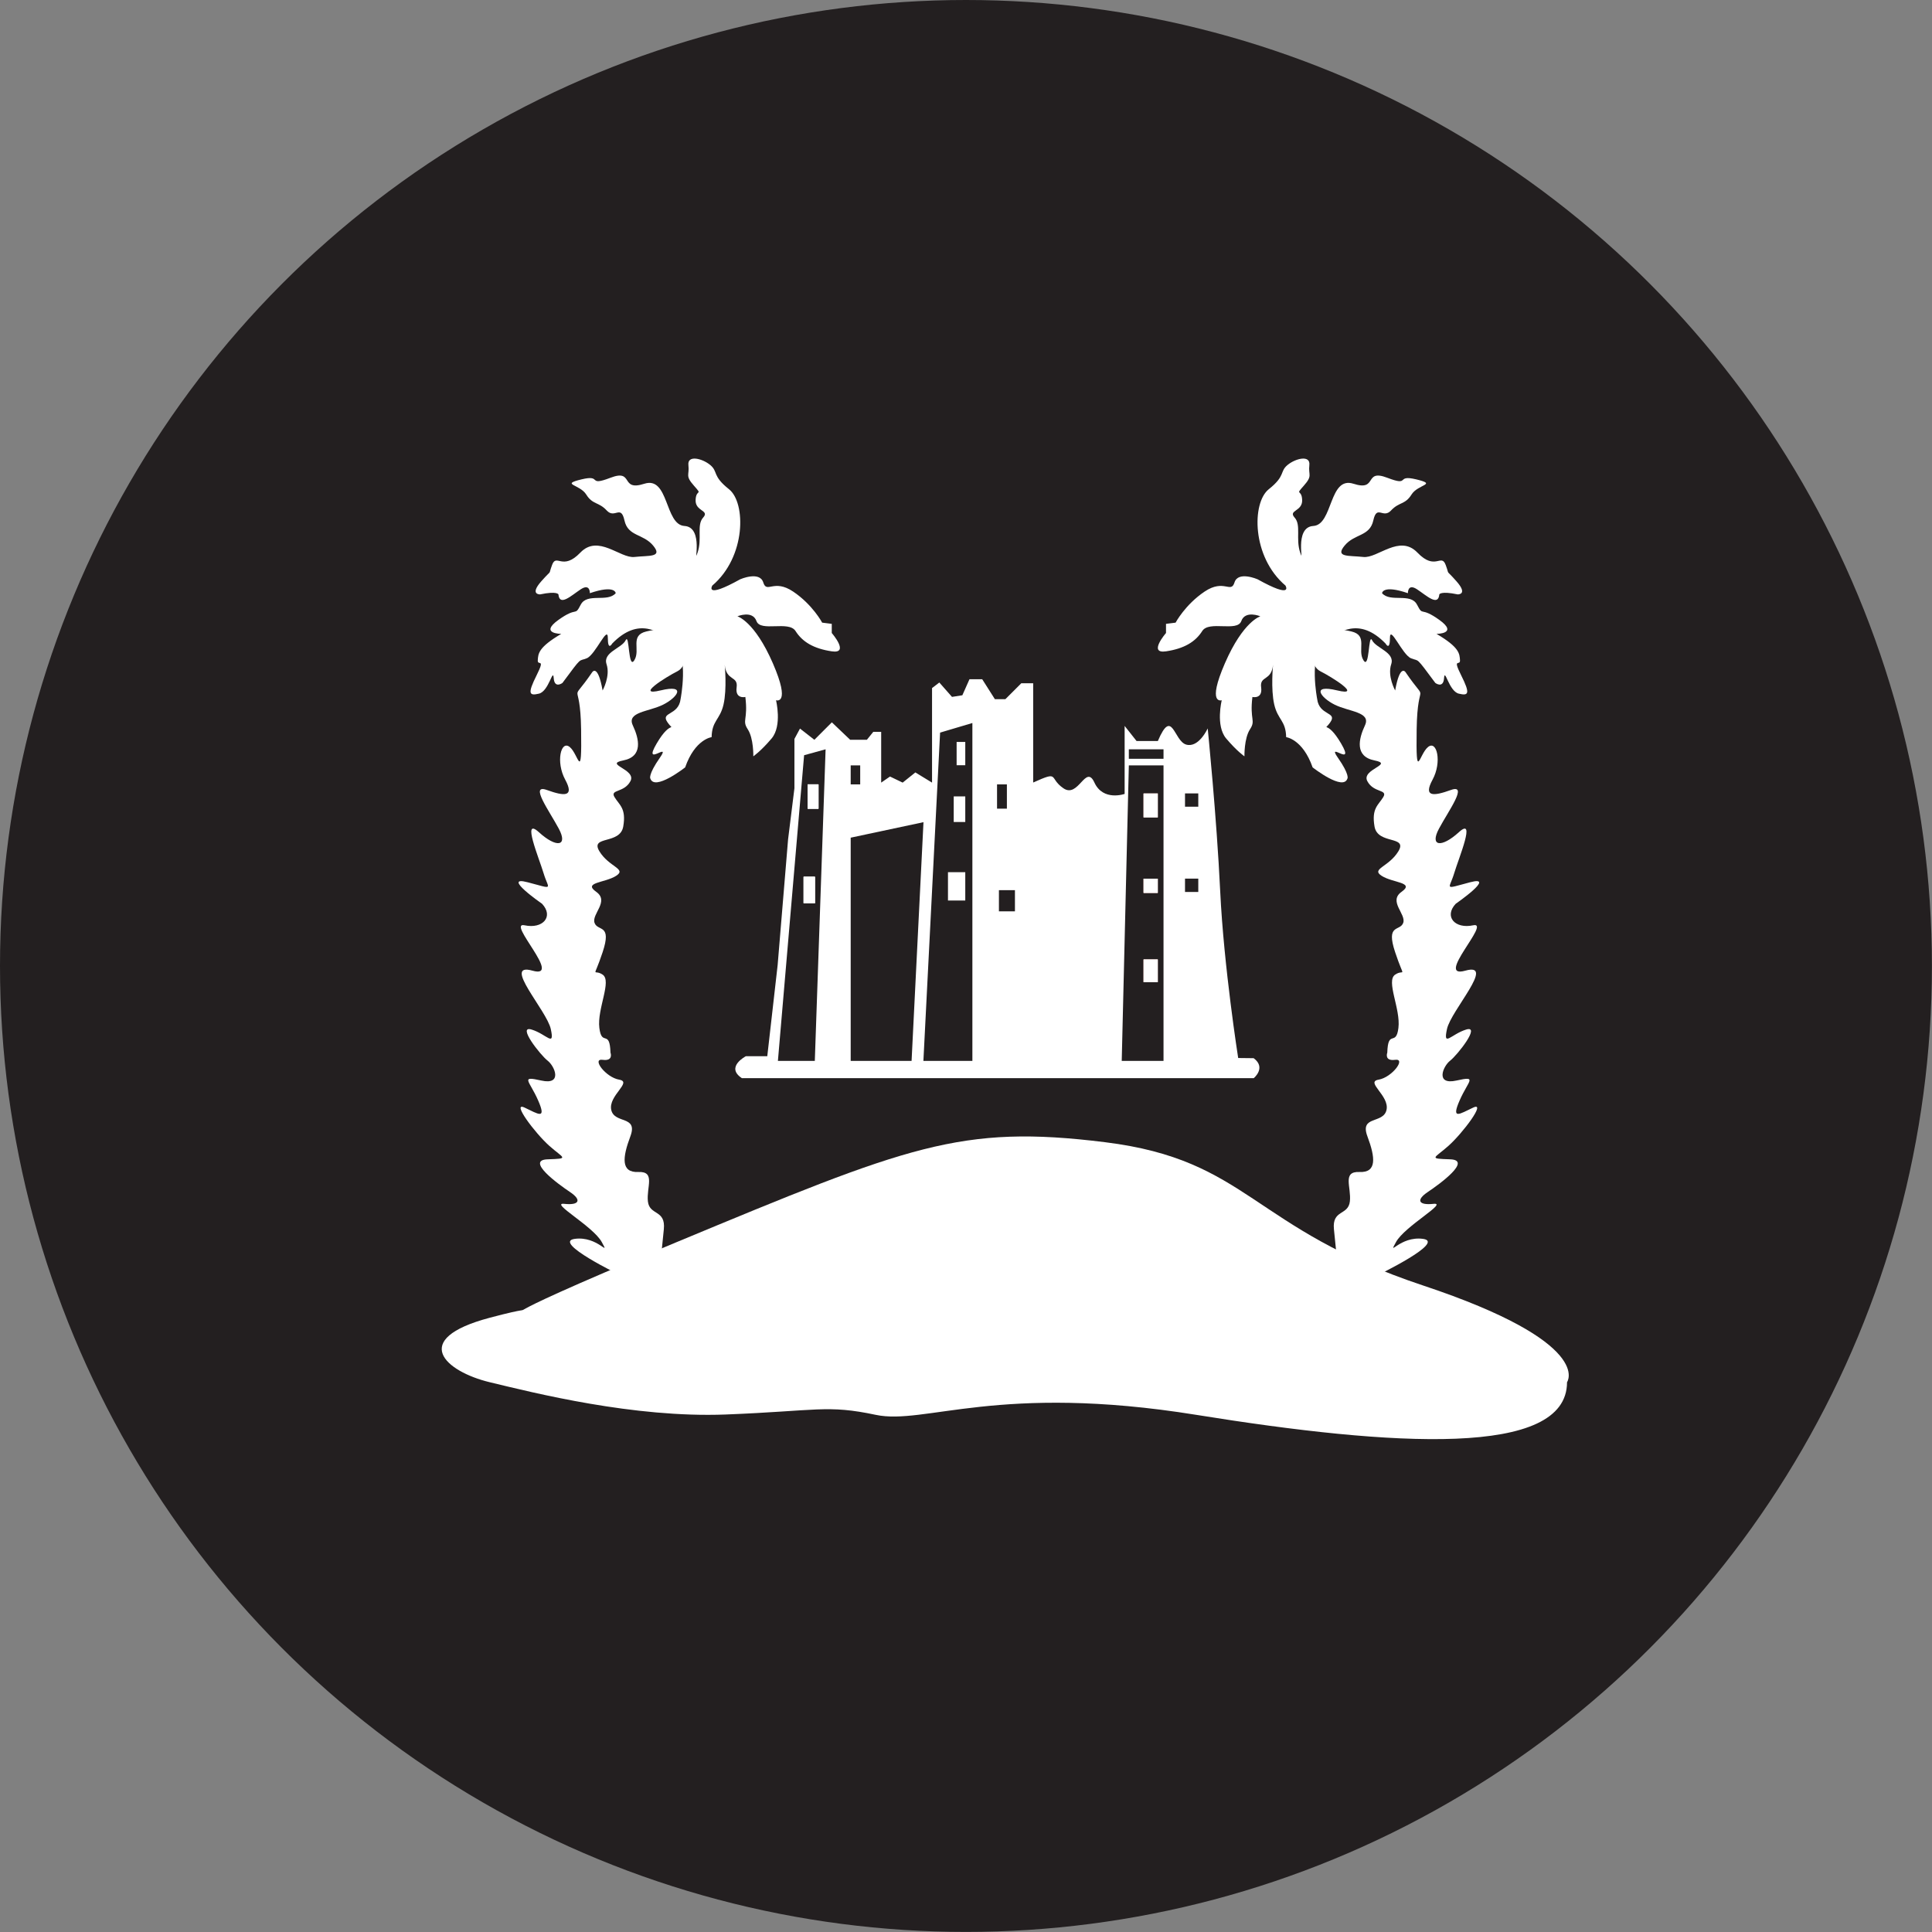
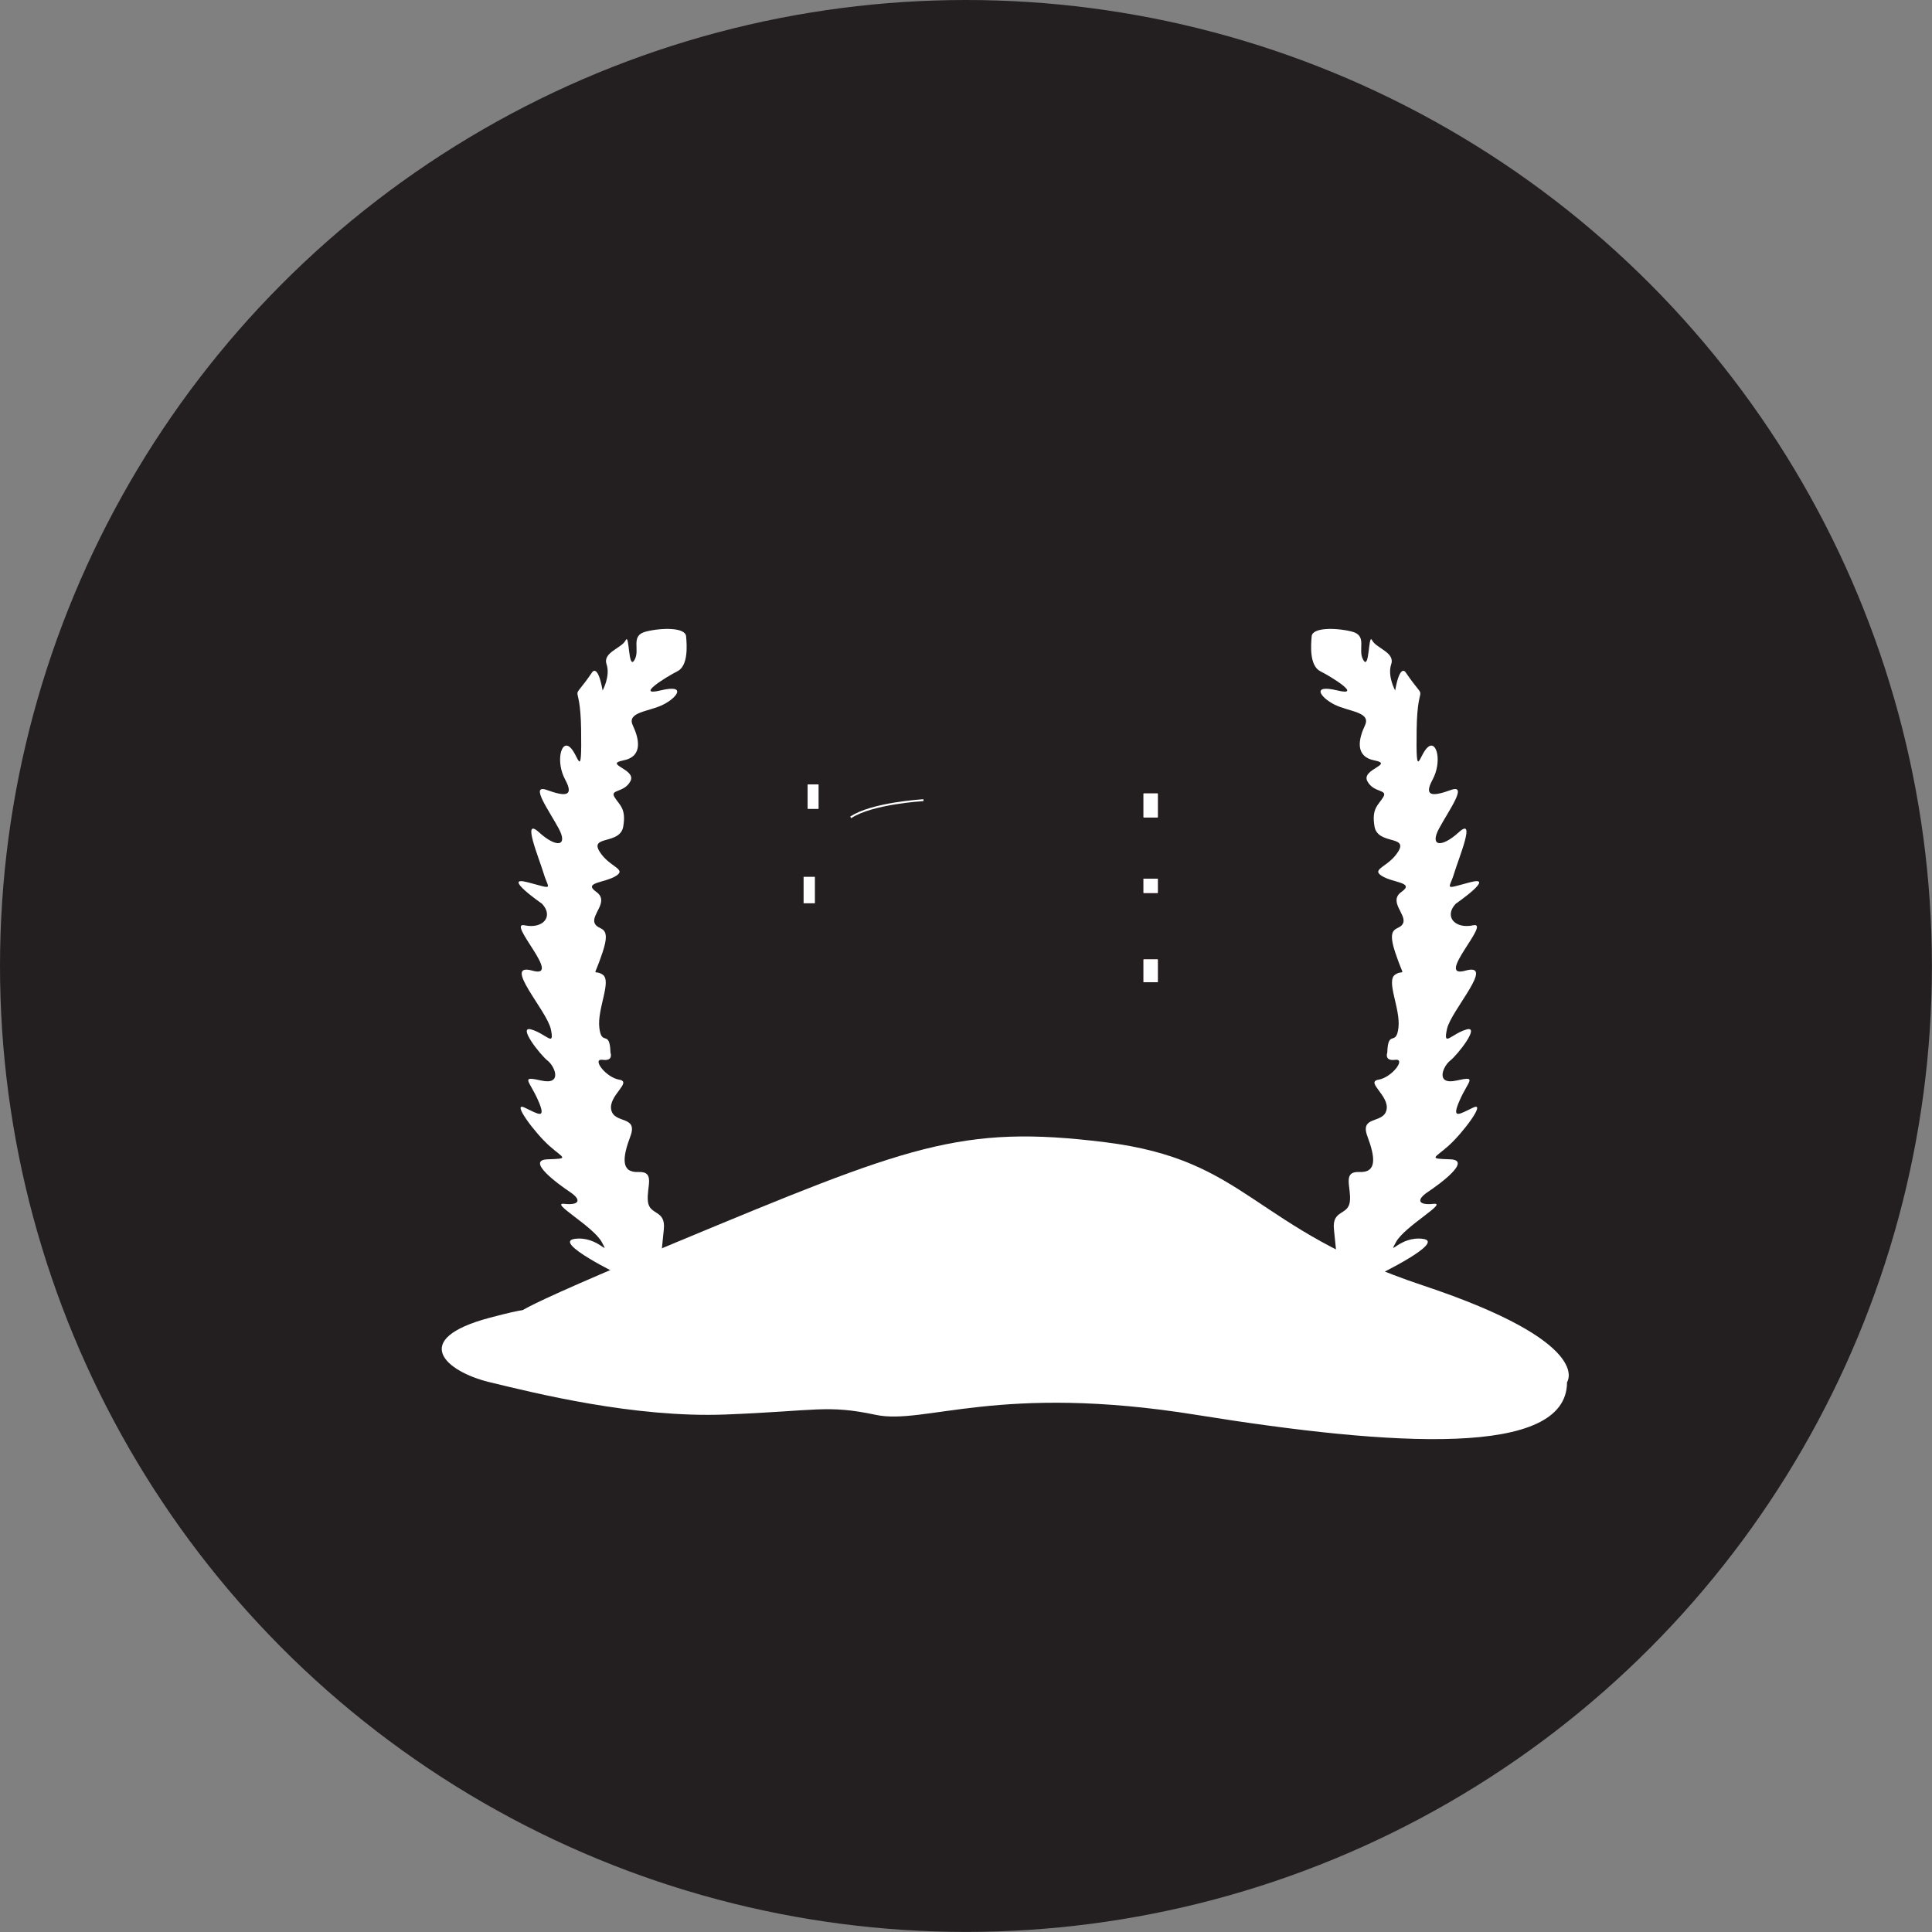
<svg xmlns="http://www.w3.org/2000/svg" id="Layer_1" data-name="Layer 1" viewBox="0 0 225.61 225.61">
  <rect x="0" y="0" width="225.61" height="225.61" fill="#808080" stroke="none" />
  <defs>
    <style>
      .cls-1 {
        fill: #fff;
      }

      .cls-2 {
        fill: #231f20;
      }

      .cls-3 {
        fill: #9c2b21;
      }
    </style>
  </defs>
  <circle class="cls-2" cx="112.8" cy="112.8" r="112.8" />
  <g>
    <path class="cls-1" d="m182.99,161.41s3.3-4.6-16.82-11.3c-20.12-6.69-20.28-14.64-37.14-16.73-16.86-2.09-22.94.42-50.11,11.71-27.17,11.3-12.27,6.28-21.73,8.79s-5.19,6.28,0,7.53,16.82,4.18,27.53,3.77c10.71-.42,11.84-1.17,17.55.04s14.34-3.72,37.43,0c23.09,3.72,43.29,4.98,43.29-3.81Z" />
    <path class="cls-1" d="m160.79,148.95s8.09-3.9,5.39-4.28c-2.7-.37-4.18,2.23-3.16.37,1.02-1.86,6.14-4.65,4.37-4.46-1.77.19-2.05-.46-.65-1.39,1.39-.93,5.21-3.72,2.6-3.81s-1.86-.09-.19-1.58,4.46-5.21,2.88-4.46c-1.58.74-2.6,1.49-1.58-.84s2.14-2.88-.37-2.32-1.58-1.67-.74-2.32c.84-.65,3.63-4.18,1.86-3.63s-2.7,2.11-2.23-.06c.46-2.17,5.76-7.84,2.14-6.82-3.63,1.02,3.07-5.76.93-5.3s-3.44-1.02-2.05-2.51c0,0,4.83-3.35,1.67-2.51s-2.42.84-1.86-1.02,2.6-6.69.56-4.83-3.44,1.67-2.32-.42,3.44-5.25,1.39-4.51c-2.05.74-3.25.84-2.14-1.21s.51-4.65-.53-3.81c-1.05.84-1.42,4.28-1.33-2.05.09-6.32,1.49-2.6-1.3-6.69,0,0-.65-1.02-1.21,2.14,0,0-.93-1.67-.46-3.07.46-1.39-1.77-1.86-2.23-2.79s-.28,3.53-1.02,2.32c-.74-1.21.56-2.88-1.39-3.35s-4.56-.46-4.65.56-.28,3.44,1.02,4.09,5.02,2.97,1.95,2.23-1.95.84-.28,1.67,4.28.84,3.53,2.42c-.74,1.58-1.21,3.63,1.12,4.09s-1.58,1.02-.84,2.42,2.42.93,1.86,1.86-1.39,1.3-1.02,3.44c.37,2.14,3.9,1.02,2.79,2.88-1.12,1.86-3.25,2.05-1.95,2.88s3.9.74,2.32,1.86c-1.58,1.12.56,2.6.19,3.63-.37,1.02-2.06.07-.94,3.43,1.12,3.36,1.11,1.87,0,2.61-1.11.74.66,4,.38,6.23-.28,2.23-1.21.09-1.3,2.88,0,0-.39,1.02.92.84s-.36,2.05-1.94,2.32,1.3,1.86.93,3.53c-.37,1.67-3.16.61-2.23,3.09s1.12,4.25-.93,4.16-.93,1.77-1.12,3.44-2.09.92-1.86,3.25c.23,2.34.46,4.56.46,4.56l4.56.84Z" />
-     <path class="cls-1" d="m157.35,90.92s.28-.44-1.12-2.44c-1.39-2,2.09,1.26.37-1.67s-2.14-1.21-1.26-2.46-1.3-.74-1.53-2.74c0,0-.98-5.02.74-6.46s4.18-3.16,7.25,0c0,0,.51.93.51-.65s1.44,1.95,2.46,2.37.46-.33,2.84,2.88c0,0,.93.7,1.02-.56.09-1.26.56,1.53,1.72,1.81s1.35,0,.28-2.14-.09-1.02-.14-1.77-.05-1.49-2.74-3.07c0,0,2.6,0,.33-1.63s-1.86-.33-2.6-1.77-3.11-.23-4.09-1.35c0,0,.05-1.02,3.02,0,0,0-.05-1.19,1.07-.45s2.46,2.03,2.6.59c0,0,.14-.42,2.14,0,0,0,1.26.05-.14-1.53-1.39-1.58-.74-.51-1.26-1.91s-1.21.74-3.3-1.44c-2.09-2.18-4.65.7-6.32.51s-3.35.08-2.18-1.33c1.16-1.41,2.93-1.04,3.35-2.94s1.13-.14,2.07-1.16c.95-1.02,1.64-.65,2.39-1.86s3.07-1.16.56-1.77c-2.51-.6-.6.88-3.39-.19s-1.07,1.63-3.95.7-2.37,4.79-4.69,4.93-.98,4.74-1.53,3.11.14-3.21-.65-4.09.93-.7.88-2.05c-.05-1.35-.88-.46.19-1.67s.51-1.19.65-2.41c.14-1.22-1.63-.78-2.56,0s-.19,1.24-2.18,2.82-2,7.9,1.95,11.25c0,0,.99,1.63-3.27-.74,0,0-2.26-.98-2.68.37-.42,1.35-1.21-.46-3.49,1.07s-3.39,3.63-3.39,3.63l-1.12.14v1.07s-2.14,2.46,0,2.14,3.44-1.12,4.23-2.37c.79-1.26,4.09.14,4.56-1.16.46-1.3,2.23-.56,2.23-.56,0,0-2,.56-4.14,5.48s-.37,4.32-.37,4.32c0,0-.74,2.97.51,4.46,1.26,1.49,2.14,2.09,2.14,2.09,0,0-.05-2.09.65-3.16s-.05-1.07.28-3.77c0,0,1.21.28,1.02-1.12s1.21-.7,1.39-2.65c0,0-.28,2.84.14,4.65s1.35,1.86,1.39,3.81c0,0,1.94.23,3.09,3.53,0,0,3.61,2.84,4.07,1.28Z" />
-     <path class="cls-1" d="m72.5,148.95s-8.09-3.9-5.39-4.28c2.7-.37,4.18,2.23,3.16.37-1.02-1.86-6.14-4.65-4.37-4.46,1.77.19,2.05-.46.65-1.39-1.39-.93-5.21-3.72-2.6-3.81s1.86-.09.19-1.58c-1.67-1.49-4.46-5.21-2.88-4.46,1.58.74,2.6,1.49,1.58-.84s-2.14-2.88.37-2.32,1.58-1.67.74-2.32-3.63-4.18-1.86-3.63,2.7,2.11,2.23-.06c-.46-2.17-5.76-7.84-2.14-6.82s-3.07-5.76-.93-5.3,3.44-1.02,2.05-2.51c0,0-4.83-3.35-1.67-2.51,3.16.84,2.42.84,1.86-1.02-.56-1.86-2.6-6.69-.56-4.83s3.44,1.67,2.32-.42c-1.12-2.09-3.44-5.25-1.39-4.51s3.25.84,2.14-1.21-.51-4.65.53-3.81,1.42,4.28,1.33-2.05-1.49-2.6,1.3-6.69c0,0,.65-1.02,1.21,2.14,0,0,.93-1.67.46-3.07-.46-1.39,1.77-1.86,2.23-2.79s.28,3.53,1.02,2.32-.56-2.88,1.39-3.35,4.56-.46,4.65.56c.09,1.02.28,3.44-1.02,4.09s-5.02,2.97-1.95,2.23,1.95.84.28,1.67-4.28.84-3.53,2.42c.74,1.58,1.21,3.63-1.12,4.09s1.58,1.02.84,2.42c-.74,1.39-2.42.93-1.86,1.86.56.93,1.39,1.3,1.02,3.44s-3.9,1.02-2.79,2.88c1.12,1.86,3.25,2.05,1.95,2.88s-3.9.74-2.32,1.86-.56,2.6-.19,3.63,2.06.07.94,3.43-1.11,1.87,0,2.61-.66,4-.38,6.23,1.21.09,1.3,2.88c0,0,.39,1.02-.92.84s.36,2.05,1.94,2.32-1.3,1.86-.93,3.53c.37,1.67,3.16.61,2.23,3.09-.93,2.48-1.12,4.25.93,4.16,2.05-.09.93,1.77,1.12,3.44s2.09.92,1.86,3.25-.46,4.56-.46,4.56l-4.56.84Z" />
-     <path class="cls-1" d="m75.94,90.92s-.28-.44,1.12-2.44c1.39-2-2.09,1.26-.37-1.67,1.72-2.93,2.14-1.21,1.26-2.46s1.3-.74,1.53-2.74c0,0,.98-5.02-.74-6.46s-4.18-3.16-7.25,0c0,0-.51.93-.51-.65,0-1.58-1.44,1.95-2.46,2.37s-.46-.33-2.84,2.88c0,0-.93.7-1.02-.56s-.56,1.53-1.72,1.81-1.35,0-.28-2.14c1.07-2.14.09-1.02.14-1.77s.05-1.49,2.74-3.07c0,0-2.6,0-.33-1.63,2.28-1.63,1.86-.33,2.6-1.77s3.11-.23,4.09-1.35c0,0-.05-1.02-3.02,0,0,0,.05-1.19-1.07-.45s-2.46,2.03-2.6.59c0,0-.14-.42-2.14,0,0,0-1.26.05.14-1.53s.74-.51,1.26-1.91c.51-1.39,1.21.74,3.3-1.44,2.09-2.18,4.65.7,6.32.51s3.35.08,2.18-1.33-2.93-1.04-3.35-2.94-1.13-.14-2.07-1.16-1.64-.65-2.39-1.86-3.07-1.16-.56-1.77.6.88,3.39-.19,1.07,1.63,3.95.7,2.37,4.79,4.69,4.93.98,4.74,1.53,3.11c.56-1.63-.14-3.21.65-4.09s-.93-.7-.88-2.05.88-.46-.19-1.67-.51-1.19-.65-2.41c-.14-1.22,1.63-.78,2.56,0s.19,1.24,2.18,2.82,2,7.9-1.95,11.25c0,0-.99,1.63,3.27-.74,0,0,2.26-.98,2.68.37s1.21-.46,3.49,1.07,3.39,3.63,3.39,3.63l1.12.14v1.07s2.14,2.46,0,2.14-3.44-1.12-4.23-2.37-4.09.14-4.56-1.16-2.23-.56-2.23-.56c0,0,2,.56,4.14,5.48,2.14,4.93.37,4.32.37,4.32,0,0,.74,2.97-.51,4.46-1.26,1.49-2.14,2.09-2.14,2.09,0,0,.05-2.09-.65-3.16s.05-1.07-.28-3.77c0,0-1.21.28-1.02-1.12.19-1.39-1.21-.7-1.39-2.65,0,0,.28,2.84-.14,4.65-.42,1.81-1.35,1.86-1.39,3.81,0,0-1.94.23-3.09,3.53,0,0-3.61,2.84-4.07,1.28Z" />
+     <path class="cls-1" d="m72.5,148.95s-8.09-3.9-5.39-4.28c2.7-.37,4.18,2.23,3.16.37-1.02-1.86-6.14-4.65-4.37-4.46,1.77.19,2.05-.46.65-1.39-1.39-.93-5.21-3.72-2.6-3.81s1.86-.09.19-1.58c-1.67-1.49-4.46-5.21-2.88-4.46,1.58.74,2.6,1.49,1.58-.84s-2.14-2.88.37-2.32,1.58-1.67.74-2.32-3.63-4.18-1.86-3.63,2.7,2.11,2.23-.06c-.46-2.17-5.76-7.84-2.14-6.82s-3.07-5.76-.93-5.3,3.44-1.02,2.05-2.51c0,0-4.83-3.35-1.67-2.51,3.16.84,2.42.84,1.86-1.02-.56-1.86-2.6-6.69-.56-4.83s3.44,1.67,2.32-.42c-1.12-2.09-3.44-5.25-1.39-4.51s3.25.84,2.14-1.21-.51-4.65.53-3.81,1.42,4.28,1.33-2.05-1.49-2.6,1.3-6.69c0,0,.65-1.02,1.21,2.14,0,0,.93-1.67.46-3.07-.46-1.39,1.77-1.86,2.23-2.79s.28,3.53,1.02,2.32-.56-2.88,1.39-3.35,4.56-.46,4.65.56c.09,1.02.28,3.44-1.02,4.09s-5.02,2.97-1.95,2.23,1.95.84.28,1.67-4.28.84-3.53,2.42c.74,1.58,1.21,3.63-1.12,4.09s1.58,1.02.84,2.42c-.74,1.39-2.42.93-1.86,1.86.56.93,1.39,1.3,1.02,3.44s-3.9,1.02-2.79,2.88c1.12,1.86,3.25,2.05,1.95,2.88s-3.9.74-2.32,1.86-.56,2.6-.19,3.63,2.06.07.94,3.43-1.11,1.87,0,2.61-.66,4-.38,6.23,1.21.09,1.3,2.88c0,0,.39,1.02-.92.84s.36,2.05,1.94,2.32-1.3,1.86-.93,3.53c.37,1.67,3.16.61,2.23,3.09-.93,2.48-1.12,4.25.93,4.16,2.05-.09.93,1.77,1.12,3.44s2.09.92,1.86,3.25-.46,4.56-.46,4.56l-4.56.84" />
    <rect class="cls-3" x="133.54" y="92.66" width="1.66" height="2.79" />
    <rect class="cls-3" x="133.54" y="102.61" width="1.66" height="1.66" />
    <rect class="cls-3" x="133.54" y="112.04" width="1.66" height="2.65" />
-     <path class="cls-1" d="m93.85,102.39v3.08h1.32v-3.08h-1.32Zm.47-10.79v2.83h1.26v-2.83h-1.26Zm0,0v2.83h1.26v-2.83h-1.26Zm-.47,10.79v3.08h1.32v-3.08h-1.32Zm0,0v3.08h1.32v-3.08h-1.32Zm.47-10.79v2.83h1.26v-2.83h-1.26Zm0,0v2.83h1.26v-2.83h-1.26Zm-.47,13.87h1.32v-3.08h-1.32v3.08Zm52.53,18.1l-1.79-.02s-1.68-10.67-2.1-19.46c-.42-8.78-1.46-19.03-1.46-19.03,0,0-1.04,2.31-2.51,1.89-1.46-.42-1.62-4.39-3.31-.42h-2.49l-1.39-1.76v7.94s-2.51.89-3.53-1.33c-1.02-2.21-1.86,1.89-3.62.67-1.77-1.21-.37-2.09-3.53-.67v-11.59h-1.39l-1.86,1.86h-1.22l-1.48-2.33h-1.49l-.83,1.87-1.21.19-1.48-1.68-.85.65v11.04l-1.95-1.19-1.48,1.19-1.48-.71-1.03.71v-5.93h-.92l-.75.93h-1.95l-2.14-2.04-2.04,2.04-1.68-1.31-.65,1.21v5.76l-.74,5.96-1.22,14.69-1.21,10.64h-2.5s-2.43,1.26-.47,2.56h59.78s1.48-1.21,0-2.32Zm-51.23.32h-4.31l3.06-35.7,2.51-.69-1.26,36.39Zm4.19-34.51h1.11v2.22h-1.11v-2.22Zm0,34.51v-26.07l8.5-1.81-1.39,27.88h-7.1Zm14.21,0h-5.72l1.95-38.34,3.77-1.12v39.46Zm2.88-32.29h1.15v2.83h-1.15v-2.83Zm2.09,14.82h-1.87v-2.47h1.87v2.47Zm17.35,17.47h-4.88l.83-34.51h4.05v34.51Zm0-35.28h-4.05v-1.11h4.05v1.11Zm4.06,15.55h-1.55v-1.56h1.55v1.56Zm0-9.96h-1.55v-1.55h1.55v1.55Zm-27.21,7.65h-2.02v3.31h2.02v-3.31Zm0-8.85h-1.35v2.99h1.35v-2.99Zm0-6.36h-1.01v2.72h1.01v-2.72Zm-17.15,4.94h-1.26v2.83h1.26v-2.83Zm-1.73,13.87h1.32v-3.08h-1.32v3.08Zm0-3.08v3.08h1.32v-3.08h-1.32Zm.47-10.79v2.83h1.26v-2.83h-1.26Zm0,0v2.83h1.26v-2.83h-1.26Zm-.47,10.79v3.08h1.32v-3.08h-1.32Zm0,0v3.08h1.32v-3.08h-1.32Zm.47-10.79v2.83h1.26v-2.83h-1.26Zm0,0v2.83h1.26v-2.83h-1.26Zm-.47,10.79v3.08h1.32v-3.08h-1.32Z" />
    <rect class="cls-1" x="133.54" y="92.66" width="1.66" height="2.79" />
    <rect class="cls-1" x="133.54" y="102.61" width="1.66" height="1.66" />
    <rect class="cls-1" x="133.54" y="112.04" width="1.66" height="2.65" />
-     <rect class="cls-1" x="93.84" y="102.39" width="1.32" height="3.09" />
    <rect class="cls-1" x="94.32" y="91.61" width="1.26" height="2.83" />
    <rect class="cls-1" x="133.54" y="102.61" width="1.66" height="1.66" />
    <rect class="cls-1" x="133.54" y="92.66" width="1.66" height="2.79" />
    <rect class="cls-1" x="133.54" y="112.04" width="1.66" height="2.65" />
    <rect class="cls-1" x="94.32" y="91.61" width="1.26" height="2.83" />
    <rect class="cls-1" x="93.84" y="102.39" width="1.32" height="3.09" />
-     <rect class="cls-1" x="125.65" y="87.96" width=".22" height="10.58" transform="translate(14.42 203.32) rotate(-81.23)" />
    <path class="cls-1" d="m99.4,95.54l-.12-.18c2.51-1.67,8.31-2.01,8.56-2.03v.22s-5.98.35-8.44,1.99Z" />
  </g>
</svg>